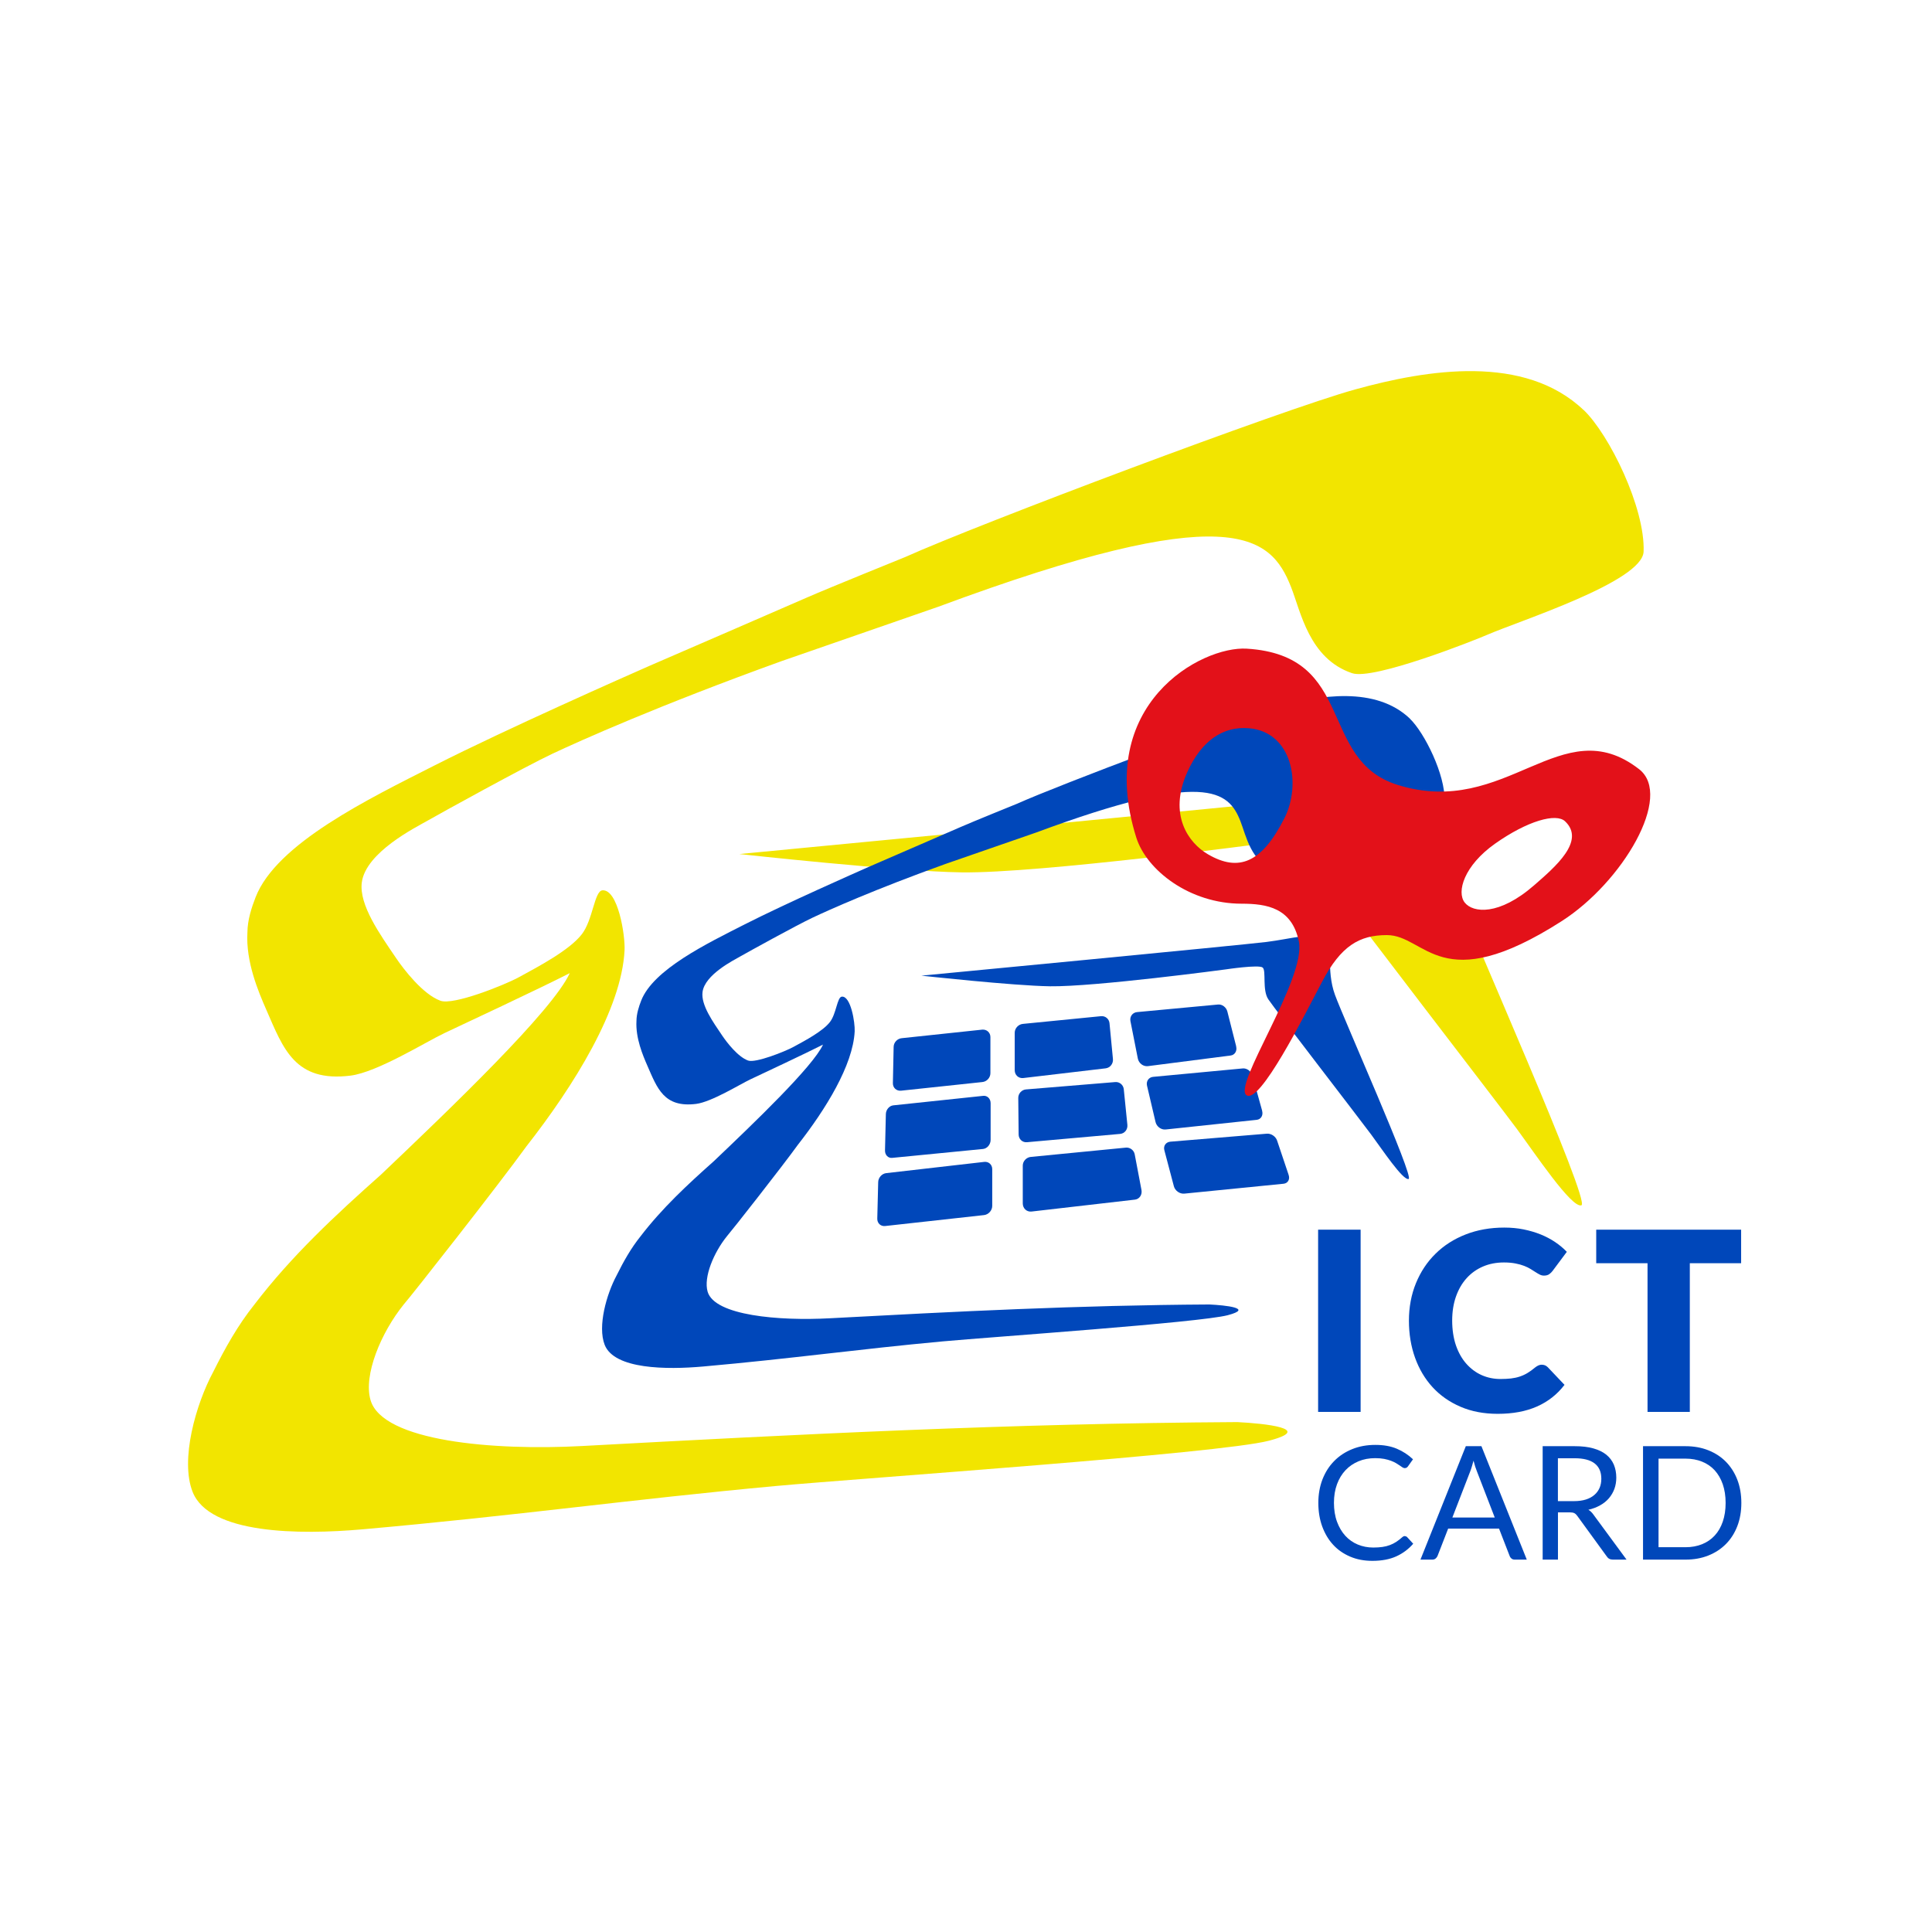
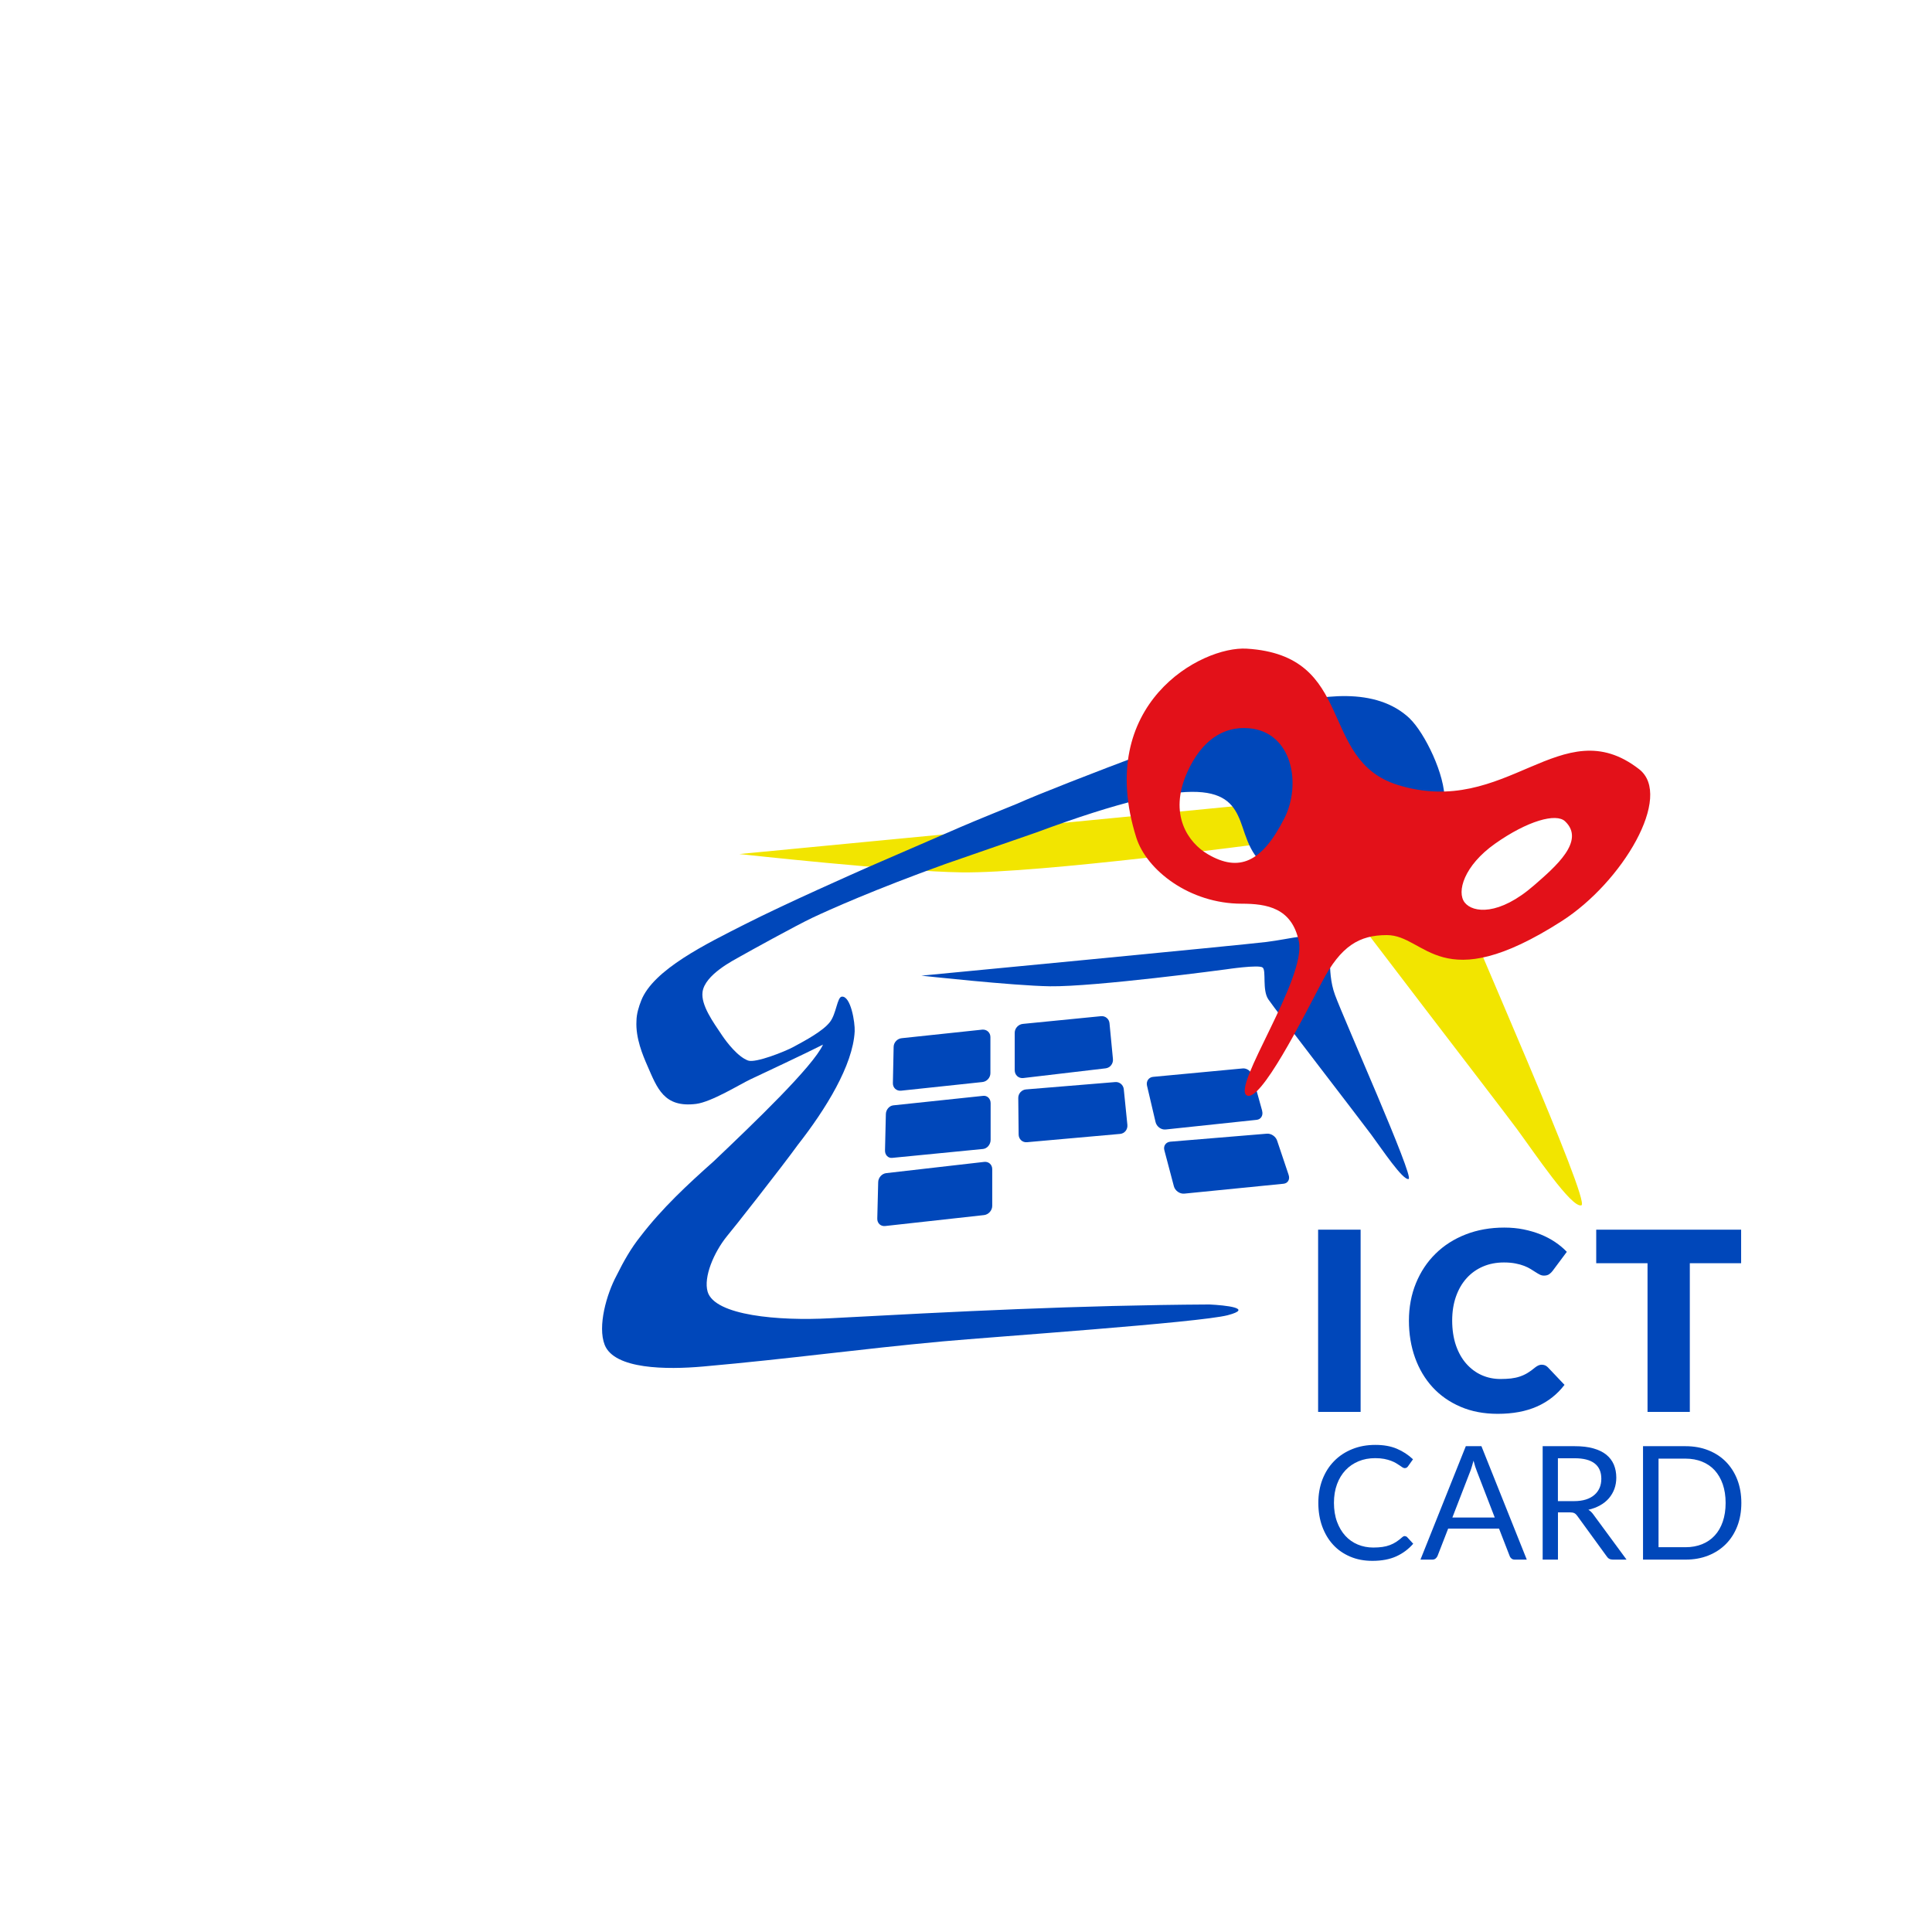
<svg xmlns="http://www.w3.org/2000/svg" width="760" height="760" viewBox="0 0 760 760" fill="none">
  <g clip-path="url(#clip0_6892_23618)">
    <path fill-rule="evenodd" clip-rule="evenodd" d="M290.966 335.97C290.966 335.97 353.289 342.83 378.306 343.167C408.834 343.59 497.863 331.706 497.863 331.706C497.863 331.706 520.326 328.329 522.881 330.439C525.435 332.571 522.459 345.7 526.702 352.054C530.924 358.407 589.447 434.289 596.646 444.02C603.845 453.793 618.264 475.386 622.086 474.141C625.907 472.874 578.426 366.47 572.05 349.099C565.696 331.706 571.48 315.39 564.682 310.725C557.905 306.06 542.367 310.936 525.414 313.068C508.461 315.179 290.945 335.949 290.945 335.949" fill="#F2E500" />
-     <path fill-rule="evenodd" clip-rule="evenodd" d="M622.994 161.346C599.75 139.182 561.601 145.304 533.079 153.198C504.557 161.071 385 206.115 356.055 219.138C356.055 219.138 325.591 231.465 317.23 235.138C308.87 238.832 264.408 258.04 255.541 261.903C246.696 265.786 199.004 286.873 171.03 301.057C144.978 314.271 108.75 331.811 100.538 352.961C98.975 356.972 97.35 361.911 97.329 366.808C96.653 378.333 101.593 389.984 104.76 397.224C111.431 412.485 115.971 425.846 137.885 423.123C148.42 421.793 167.526 409.847 174.809 406.406C182.579 402.733 211.945 389.034 224.127 382.808C217.329 397.646 177.47 435.809 149.876 462.067C132.058 477.898 114.746 493.961 100.073 513.169C93.55 521.337 88.567 530.266 83.902 539.617C77.04 552.366 70.791 574.233 75.773 586.877C82.36 603.531 117.702 603.805 142.698 601.589C203.036 596.249 247.983 589.832 305.45 584.534C339.419 581.431 479.856 571.806 499.173 566.74C517.203 562.012 497.421 559.943 486.738 559.416C397.604 559.922 313.958 564.228 228.898 568.83C194.19 570.708 150.489 567.014 145.759 550.762C142.888 540.925 149.897 524.187 158.807 513.148C161.741 509.855 196.386 465.74 207.047 450.985C225.879 426.944 244.5 396.929 245.682 373.879C245.999 367.884 243.064 349.668 236.942 350.238C233.817 350.555 233.226 361.89 228.877 367.504C224.021 373.773 212.051 380.085 204.155 384.391C198.349 387.557 178.356 395.514 173.289 393.678C166.386 391.187 158.828 381.372 155.703 376.729C149.517 367.589 141.199 356.043 142.318 347.157C143.838 335.294 163.578 325.458 167.906 322.988C172.888 320.118 206.435 301.627 217.223 296.54C228.033 291.453 259.13 277.501 307.456 260.066C312.523 258.314 369.081 238.705 369.081 238.684C484.036 196.026 499.764 210.442 507.829 230.832C511.713 240.626 514.922 259.074 531.875 264.816C540.32 267.665 580.158 251.834 584.951 249.745C597.766 244.172 646.112 228.806 646.555 216.985C647.189 199.762 633.044 170.928 622.973 161.282L622.994 161.346Z" fill="#F2E500" />
    <path fill-rule="evenodd" clip-rule="evenodd" d="M362.453 383.8C362.453 383.8 398.533 387.768 413.016 387.979C430.687 388.232 482.221 381.33 482.221 381.33C482.221 381.33 495.226 379.367 496.704 380.613C498.182 381.837 496.45 389.436 498.921 393.108C501.37 396.802 535.254 440.706 539.413 446.342C543.593 451.999 551.911 464.495 554.128 463.777C556.345 463.038 528.857 401.446 525.163 391.399C521.468 381.33 524.825 371.895 520.898 369.193C516.992 366.491 507.999 369.32 498.182 370.544C488.365 371.768 362.453 383.8 362.453 383.8Z" fill="#0047BA" />
    <path fill-rule="evenodd" clip-rule="evenodd" d="M386.391 405.034L354.786 408.39C353.013 408.517 351.556 410.057 351.535 411.809L351.239 426.078C351.197 427.872 352.611 429.202 354.406 429.054L386.369 425.656C388.164 425.508 389.6 423.946 389.6 422.173V407.947C389.6 406.195 388.164 404.886 386.412 405.034" fill="#0047BA" />
    <path fill-rule="evenodd" clip-rule="evenodd" d="M386.73 431.081L351.389 434.817C349.827 434.986 348.497 436.527 348.476 438.279L348.138 452.526C348.096 454.32 349.341 455.629 350.946 455.481L386.709 451.977C388.335 451.809 389.686 450.204 389.686 448.389V433.973C389.686 432.2 388.377 430.891 386.751 431.081" fill="#0047BA" />
    <path fill-rule="evenodd" clip-rule="evenodd" d="M387.132 457.064L348.645 461.476C346.914 461.666 345.479 463.249 345.458 465.043L345.099 479.375C345.056 481.169 346.429 482.478 348.181 482.288L387.111 477.982C388.885 477.771 390.32 476.146 390.32 474.351V459.914C390.32 458.141 388.906 456.853 387.154 457.064" fill="#0047BA" />
    <path fill-rule="evenodd" clip-rule="evenodd" d="M443.479 442.458L442.065 428.442C441.875 426.754 440.397 425.529 438.729 425.656L403.62 428.548C401.91 428.674 400.538 430.173 400.559 431.904L400.707 446.257C400.707 448.093 402.184 449.487 403.979 449.318L440.671 446.046C442.403 445.877 443.669 444.294 443.479 442.479" fill="#0047BA" />
    <path fill-rule="evenodd" clip-rule="evenodd" d="M437.799 416.559L436.448 402.48C436.279 400.791 434.801 399.588 433.133 399.736L402.373 402.775C400.6 402.944 399.164 404.506 399.164 406.258V420.991C399.164 422.912 400.684 424.284 402.542 424.073L434.949 420.253C436.701 420.041 437.989 418.395 437.799 416.58" fill="#0047BA" />
-     <path fill-rule="evenodd" clip-rule="evenodd" d="M449.032 468.125L446.371 454.109C446.076 452.463 444.514 451.281 442.867 451.45L405.499 455.101C403.747 455.27 402.332 456.79 402.332 458.521V473.381C402.332 475.365 403.873 476.8 405.794 476.589L446.456 471.903C448.229 471.692 449.369 470.003 449.032 468.146" fill="#0047BA" />
    <path fill-rule="evenodd" clip-rule="evenodd" d="M496.511 436.991L492.648 423.081C492.183 421.371 490.473 420.126 488.826 420.295L453.591 423.609C451.881 423.777 450.804 425.318 451.205 427.07L454.562 441.381C454.984 443.175 456.757 444.484 458.51 444.315L494.337 440.516C496.026 440.347 496.976 438.764 496.49 437.012" fill="#0047BA" />
-     <path fill-rule="evenodd" clip-rule="evenodd" d="M486.293 411.641L482.81 397.899C482.388 396.232 480.762 394.987 479.137 395.155L447.321 398.132C445.547 398.279 444.344 399.862 444.682 401.657L447.595 416.411C447.975 418.29 449.77 419.64 451.607 419.387L484.119 415.208C485.745 414.997 486.716 413.414 486.272 411.662" fill="#0047BA" />
    <path fill-rule="evenodd" clip-rule="evenodd" d="M506.942 462.257L502.382 448.685C501.833 447.038 500.039 445.835 498.371 445.962L460.412 449.107C458.638 449.255 457.562 450.753 458.026 452.463L461.763 466.605C462.227 468.42 464.106 469.729 465.922 469.539L504.916 465.655C506.605 465.486 507.512 463.946 506.921 462.215" fill="#0047BA" />
    <path fill-rule="evenodd" clip-rule="evenodd" d="M554.654 282.715C541.206 269.881 519.123 273.427 502.613 277.987C486.104 282.546 416.899 308.635 400.136 316.149C400.136 316.149 382.508 323.284 377.673 325.416C372.838 327.548 347.082 338.671 341.973 340.909C336.842 343.167 309.228 355.367 293.035 363.578C277.961 371.24 256.997 381.393 252.226 393.615C251.318 395.936 250.389 398.807 250.368 401.636C249.988 408.306 252.838 415.06 254.675 419.26C258.538 428.084 261.177 435.83 273.844 434.247C279.946 433.466 291.008 426.564 295.21 424.58C299.707 422.448 316.702 414.511 323.753 410.923C319.826 419.514 296.751 441.614 280.769 456.811C270.467 465.972 260.438 475.28 251.93 486.383C248.151 491.111 245.259 496.282 242.578 501.686C238.609 509.053 234.999 521.717 237.87 529.042C241.691 538.667 262.148 538.836 276.61 537.548C311.529 534.445 337.56 530.73 370.812 527.67C390.467 525.875 471.769 520.282 482.958 517.369C493.387 514.625 481.945 513.443 475.759 513.148C424.14 513.443 375.731 515.934 326.498 518.572C306.399 519.67 281.107 517.517 278.362 508.124C276.695 502.404 280.769 492.736 285.921 486.341C287.609 484.441 307.687 458.901 313.852 450.352C324.745 436.442 335.534 419.071 336.209 405.73C336.378 402.269 334.689 391.715 331.142 392.053C329.327 392.222 328.989 398.807 326.476 402.037C323.669 405.667 316.744 409.319 312.163 411.809C308.806 413.646 297.236 418.247 294.281 417.192C290.291 415.757 285.921 410.079 284.105 407.377C280.537 402.079 275.702 395.409 276.357 390.259C277.222 383.399 288.665 377.699 291.156 376.264C294.027 374.618 313.45 363.895 319.7 360.961C325.949 358.006 343.957 349.922 371.93 339.853C374.865 338.84 407.61 327.484 407.61 327.484C474.154 302.788 483.254 311.147 487.919 322.946C490.178 328.624 492.036 339.305 501.853 342.618C506.751 344.265 529.805 335.104 532.571 333.88C539.981 330.671 567.976 321.764 568.229 314.925C568.609 304.962 560.418 288.266 554.57 282.673L554.654 282.715Z" fill="#0047BA" />
    <path fill-rule="evenodd" clip-rule="evenodd" d="M538.549 304.983C530.146 298.989 523.475 290.018 522.715 280.899C522.926 291.833 527.359 298.63 537.451 306.208C548.113 314.207 564.96 318.724 573.595 316.297C564.918 317.521 548.767 312.287 538.528 305.004" fill="#1953A0" />
    <path fill-rule="evenodd" clip-rule="evenodd" d="M644.783 302.577C614.128 278.767 592.742 322.207 549.737 308.74C518.322 298.904 533.628 257.807 490.433 255.169C472.573 254.071 430.454 276.994 446.985 329.468C451.039 342.301 467.928 355.494 488.449 355.494C498.372 355.494 508.167 357.14 510.933 370.269C514.015 384.834 484.48 427.492 490.433 430.891C495.754 433.951 512.474 400.685 519.99 386.353C527.485 372.021 534.768 367.842 545.557 367.842C560.989 367.842 566.521 392.981 614.36 362.333C638.217 347.051 658.336 313.11 644.783 302.577V302.577ZM505.191 321.975C496.366 339.389 487.33 343.125 475.212 336.075C467.4 331.537 459.547 320.434 467.041 303.759C472.615 291.347 481.165 285.585 491.32 286.472C508.357 287.949 512.073 308.403 505.212 321.975H505.191ZM603.53 348.212C589.638 360.349 579.399 359.103 576.19 355.051C572.875 350.85 575.958 340.486 588.097 331.895C600.891 322.861 612.144 319.758 615.648 323.072C623.819 330.777 611.806 340.993 603.53 348.212Z" fill="#E31119" />
    <path d="M535.232 555.405H518.512V483.723H535.232V555.405Z" fill="#0047BA" />
    <path d="M606.529 536.851C606.93 536.851 607.31 536.915 607.711 537.062C608.112 537.21 608.471 537.463 608.851 537.822L615.438 544.767C612.545 548.545 608.935 551.373 604.586 553.294C600.237 555.215 595.107 556.165 589.153 556.165C583.707 556.165 578.83 555.236 574.523 553.379C570.216 551.521 566.543 548.967 563.545 545.695C560.547 542.424 558.246 538.561 556.641 534.086C555.037 529.611 554.234 524.735 554.234 519.501C554.234 514.266 555.163 509.242 557 504.767C558.837 500.293 561.391 496.43 564.706 493.179C567.999 489.929 571.947 487.396 576.55 485.602C581.131 483.808 586.219 482.9 591.75 482.9C594.431 482.9 596.965 483.132 599.351 483.618C601.736 484.103 603.953 484.757 606.022 485.581C608.091 486.425 609.991 487.417 611.722 488.578C613.453 489.739 614.995 491.026 616.346 492.441L610.73 499.976C610.371 500.44 609.949 500.863 609.442 501.221C608.935 501.58 608.26 501.791 607.373 501.791C606.782 501.791 606.233 501.665 605.705 501.39C605.177 501.137 604.629 500.799 604.037 500.419C603.446 500.039 602.792 499.638 602.095 499.195C601.398 498.752 600.554 498.351 599.583 497.971C598.612 497.591 597.493 497.274 596.184 497.021C594.896 496.768 593.376 496.62 591.624 496.62C588.605 496.62 585.839 497.148 583.348 498.224C580.856 499.301 578.724 500.82 576.93 502.804C575.135 504.789 573.742 507.195 572.75 510.002C571.757 512.81 571.251 515.997 571.251 519.501C571.251 523.005 571.757 526.445 572.75 529.295C573.742 532.144 575.114 534.55 576.845 536.492C578.576 538.434 580.582 539.933 582.862 540.946C585.163 541.959 587.612 542.466 590.251 542.466C591.75 542.466 593.144 542.381 594.389 542.255C595.635 542.107 596.796 541.854 597.852 541.495C598.928 541.136 599.942 540.672 600.913 540.081C601.884 539.49 602.855 538.793 603.847 537.949C604.249 537.632 604.671 537.358 605.114 537.147C605.579 536.936 606.043 536.83 606.55 536.83L606.529 536.851Z" fill="#0047BA" />
    <path d="M684.916 483.723V496.915H664.733V555.405H648.097V496.915H627.914V483.723H684.895H684.916Z" fill="#0047BA" />
    <path d="M552.651 604.29C552.989 604.29 553.285 604.417 553.559 604.691L555.924 607.267C554.087 609.377 551.87 611.045 549.273 612.227C546.677 613.409 543.531 614 539.857 614C536.648 614 533.714 613.451 531.117 612.332C528.499 611.214 526.261 609.673 524.425 607.668C522.567 605.662 521.152 603.256 520.118 600.449C519.104 597.642 518.598 594.56 518.598 591.204C518.598 587.848 519.147 584.766 520.223 581.958C521.321 579.151 522.841 576.745 524.826 574.74C526.789 572.734 529.154 571.172 531.919 570.054C534.664 568.935 537.704 568.386 541.019 568.386C544.333 568.386 547.12 568.893 549.506 569.906C551.891 570.919 554.002 572.312 555.839 574.043L553.876 576.808C553.728 577.019 553.559 577.188 553.369 577.315C553.179 577.441 552.905 577.526 552.567 577.526C552.292 577.526 552.018 577.42 551.701 577.23C551.406 577.04 551.047 576.787 550.624 576.492C550.202 576.196 549.717 575.901 549.168 575.563C548.619 575.225 547.943 574.93 547.183 574.634C546.423 574.339 545.515 574.106 544.502 573.895C543.489 573.705 542.306 573.6 540.976 573.6C538.591 573.6 536.395 574.001 534.432 574.824C532.447 575.647 530.737 576.808 529.301 578.328C527.866 579.848 526.747 581.684 525.945 583.858C525.142 586.032 524.741 588.481 524.741 591.183C524.741 593.884 525.142 596.438 525.945 598.612C526.747 600.787 527.845 602.644 529.217 604.143C530.589 605.641 532.236 606.802 534.115 607.583C535.994 608.364 538.042 608.765 540.216 608.765C541.546 608.765 542.729 608.681 543.805 608.533C544.861 608.385 545.853 608.132 546.74 607.794C547.627 607.457 548.492 607.034 549.252 606.528C550.033 606.021 550.814 605.409 551.596 604.713C551.954 604.396 552.292 604.248 552.63 604.248L552.651 604.29Z" fill="#0047BA" />
    <path d="M600.575 613.514H595.909C595.36 613.514 594.938 613.388 594.6 613.113C594.263 612.839 594.009 612.501 593.861 612.079L589.681 601.314H569.667L565.487 612.079C565.339 612.459 565.086 612.775 564.748 613.071C564.41 613.366 563.967 613.514 563.439 613.514H558.773L576.613 568.893H582.757L600.596 613.514H600.575ZM571.335 596.945H587.992L580.983 578.792C580.519 577.673 580.075 576.28 579.653 574.592C579.421 575.436 579.21 576.217 578.978 576.935C578.766 577.652 578.555 578.286 578.344 578.813L571.335 596.924V596.945Z" fill="#0047BA" />
    <path d="M612.861 594.897V613.514H606.844V568.893H619.448C622.277 568.893 624.704 569.167 626.773 569.758C628.842 570.349 630.531 571.151 631.861 572.228C633.191 573.304 634.184 574.613 634.838 576.133C635.471 577.652 635.809 579.362 635.809 581.262C635.809 582.845 635.556 584.322 635.07 585.673C634.564 587.045 633.846 588.269 632.917 589.367C631.967 590.465 630.827 591.393 629.455 592.153C628.103 592.913 626.562 593.504 624.831 593.905C625.57 594.348 626.246 594.982 626.816 595.805L639.842 613.514H634.479C633.381 613.514 632.579 613.092 632.051 612.248L620.461 596.311C620.102 595.805 619.722 595.446 619.3 595.235C618.878 595.024 618.265 594.918 617.442 594.918H612.861V594.897ZM612.861 590.507H619.173C620.947 590.507 622.488 590.296 623.839 589.874C625.169 589.451 626.309 588.839 627.196 588.058C628.103 587.277 628.779 586.349 629.243 585.272C629.708 584.196 629.919 582.993 629.919 581.684C629.919 579.024 629.032 577.019 627.28 575.668C625.528 574.317 622.91 573.642 619.448 573.642H612.84V590.486L612.861 590.507Z" fill="#0047BA" />
    <path d="M685.001 591.225C685.001 594.56 684.473 597.599 683.418 600.343C682.362 603.087 680.863 605.43 678.942 607.372C677.021 609.314 674.699 610.834 671.996 611.91C669.294 612.987 666.317 613.514 663.024 613.514H646.324V568.893H663.024C666.296 568.893 669.294 569.42 671.996 570.497C674.699 571.573 677.021 573.072 678.942 575.035C680.863 576.998 682.362 579.341 683.418 582.085C684.473 584.829 685.001 587.868 685.001 591.203V591.225ZM678.815 591.225C678.815 588.48 678.435 586.032 677.697 583.879C676.958 581.726 675.881 579.89 674.53 578.391C673.157 576.892 671.49 575.753 669.547 574.972C667.605 574.191 665.431 573.79 663.045 573.79H652.426V608.638H663.045C665.431 608.638 667.605 608.237 669.547 607.456C671.49 606.675 673.157 605.536 674.53 604.037C675.902 602.559 676.958 600.723 677.697 598.57C678.435 596.417 678.815 593.969 678.815 591.225Z" fill="#0047BA" />
  </g>
  <defs>
    <clipPath id="clip0_6892_23618">
      <rect width="611" height="468" fill="white" transform="translate(74 146)" />
    </clipPath>
  </defs>
</svg>